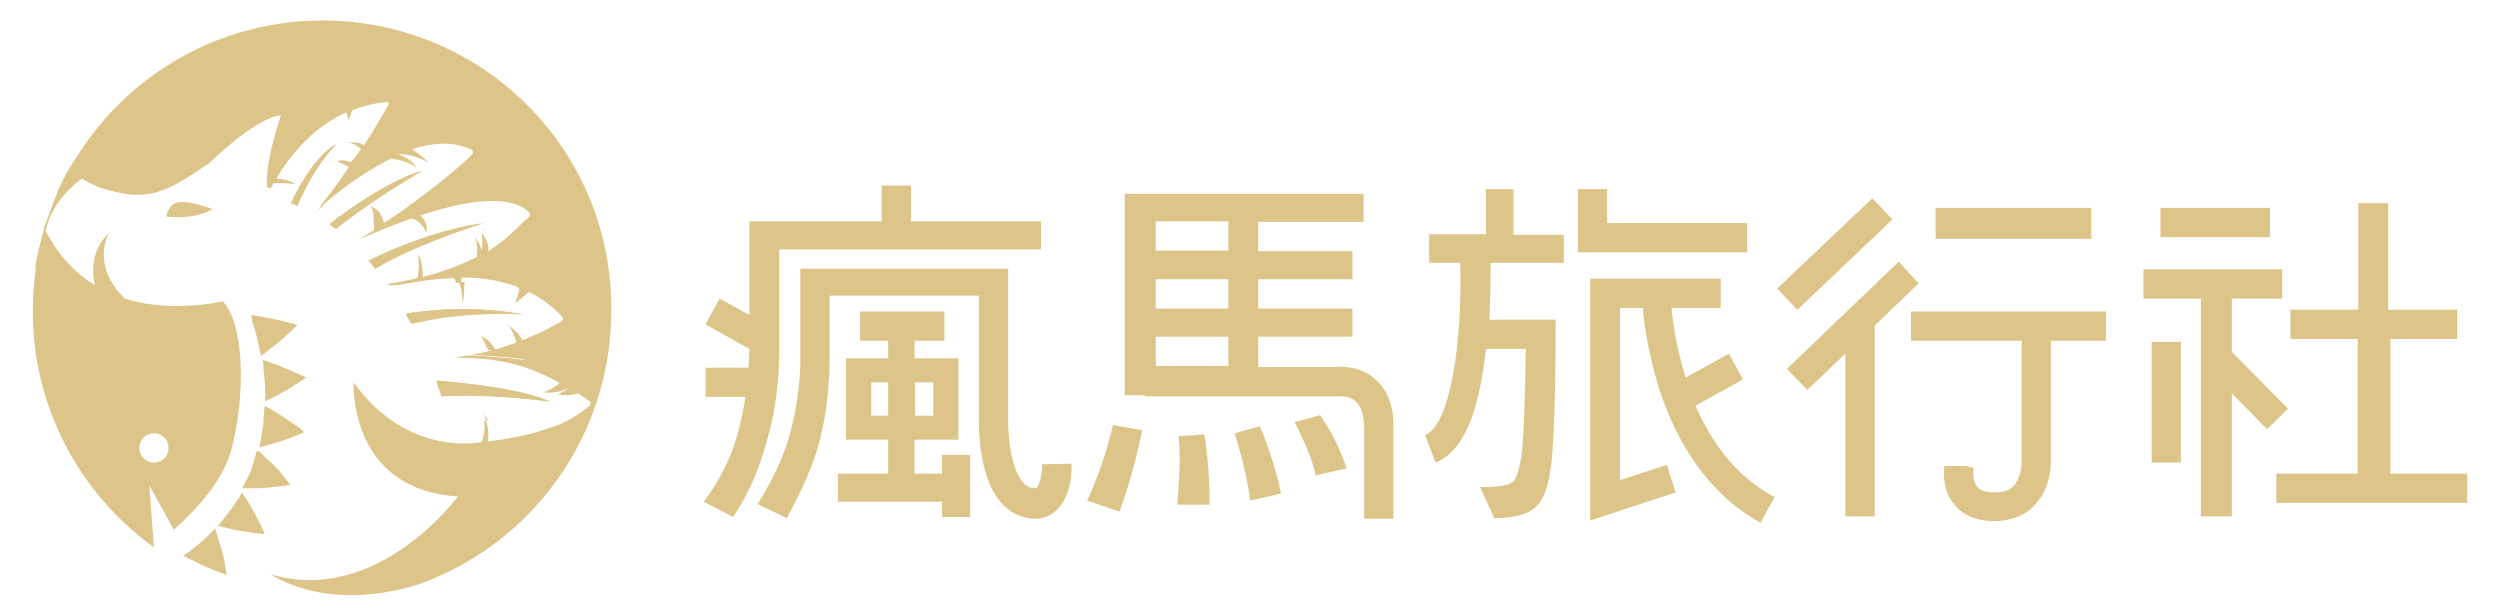
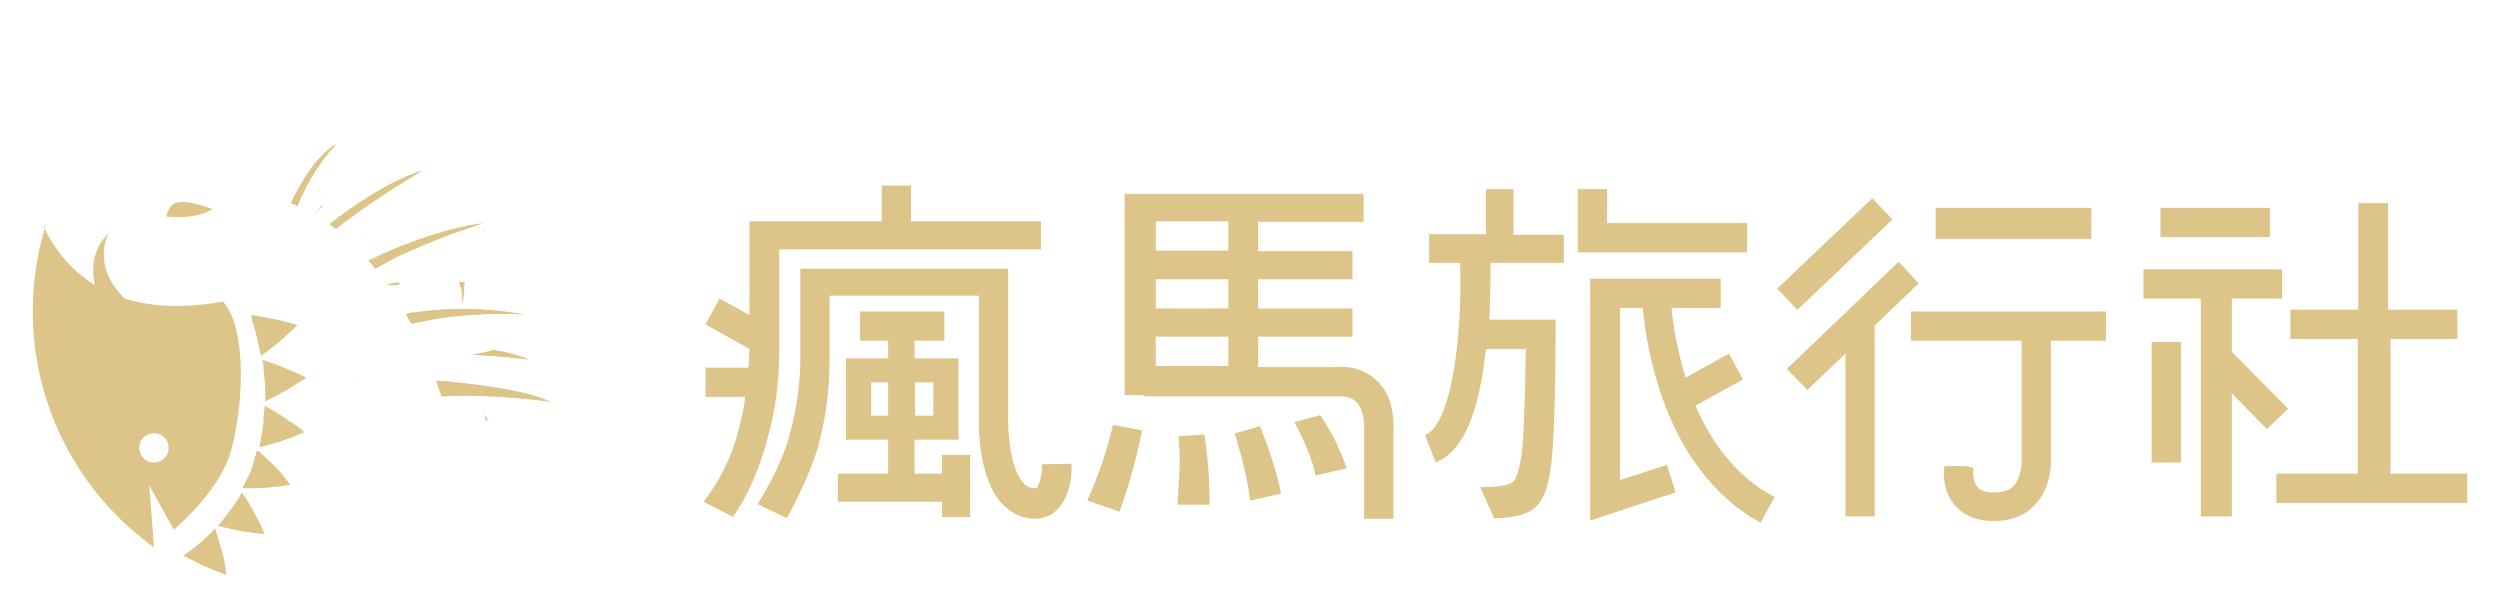
<svg xmlns="http://www.w3.org/2000/svg" version="1.1" id="圖層_1" x="0px" y="0px" viewBox="171 -10.1 427 105.1" style="enable-background:new 171 -10.1 427 105.1;" xml:space="preserve">
  <style type="text/css">
	.st0{fill:#DDC589;}
</style>
  <g>
    <g>
      <path class="st0" d="M331.9,70.8h-4.7V65h7.5V51.1h-7.5v-3h5.1v-5h-14.4v5h4.8v3h-7.2V65h7.2v5.8h-8.6v4.8h17.8v2.6h4.8V67.6h-4.8    V70.8z M330.4,55.2v5.7h-3.1v-5.7H330.4z M319.8,60.9v-5.7h2.9v5.7H319.8z" />
      <path class="st0" d="M429.6,22.2h-4.8v7.7h-1.3h-8.4v4.9h5.3c0.4,13.5-1.7,27.8-6,29.4l1.8,4.7c4.6-1.8,7.4-8.2,8.6-19.4h6.8    c-0.1,8.8-0.4,16.6-0.8,18.7c-0.4,2.1-0.8,3.4-1.3,3.9c-0.6,0.7-2.5,1-5.7,1l2.4,5.3c3.3,0,5.6-0.6,7-1.8c1.3-1.2,2.2-3.3,2.6-6.4    c0.6-3.2,0.9-13.3,0.9-25.7h-11.3c0.1-2.4,0.2-6.8,0.2-9.7h12.5v-1.4v-3.4h-8.6V22.2z" />
      <polygon class="st0" points="469.4,28 445.5,28 445.5,22.2 440.5,22.2 440.5,33 469.4,33   " />
      <path class="st0" d="M304.1,49.7V32.5h44.7v-4.8h-22.2v-6.1h-5v6.1h-1.2H299v12.8v3.2l-5.1-2.8l-2.4,4.4l7.5,4.2v0.3    c0,0.7-0.1,1.5-0.1,2.2l-0.1,0.7h-7.3v5h6.8c-0.3,2.2-0.8,4.4-1.4,6.6c-1.1,3.9-3,7.7-5.7,11.3l5,2.6c2.6-3.8,4.5-8.2,5.8-13.1    C303.4,60.4,304.1,55.2,304.1,49.7z" />
      <path class="st0" d="M392.1,62c1.8,3.5,3.1,6.5,3.6,9.1l5.3-1.2c-0.9-2.8-2.3-5.8-4.5-9.1L392.1,62z" />
      <path class="st0" d="M381.9,63.9c1.3,4.4,2.3,8.3,2.6,11.5l5.3-1.2c-0.7-3.5-1.9-7.3-3.6-11.5L381.9,63.9z" />
      <path class="st0" d="M372.3,64.4c0.1,1.5,0.2,2.8,0.2,3.6c0,2.5-0.2,5.1-0.4,8.1h5.5c0-4.3-0.3-8.3-0.9-12L372.3,64.4z" />
      <path class="st0" d="M356.7,75.4l5.5,1.9c1.7-4.6,2.9-9.2,3.9-13.9l-5-0.9C360.1,66.7,358.7,71,356.7,75.4z" />
      <rect x="501.6" y="25.4" class="st0" width="26.6" height="5.3" />
      <path class="st0" d="M497.3,48.1h17h2v20.7l0,0.1c0,0,0,2.5-1.4,4c-0.7,0.8-1.8,1.1-3.3,1.1c-1.4,0-2.4-0.3-2.9-1    c-0.8-0.9-0.7-2.6-0.6-3.2l-1.4-0.3h-3.6c-0.2,1.4-0.2,4.3,1.7,6.6c1,1.3,3.1,2.8,6.8,2.8c2.8,0,5.2-0.9,6.9-2.7    c2.8-2.9,2.8-6.9,2.8-7.6V48.1h9.4v-5h-33.3V48.1z" />
      <rect x="540" y="25.4" class="st0" width="18.7" height="5" />
      <polygon class="st0" points="579.3,70.8 579.3,47.8 590.7,47.8 590.7,42.8 579.3,42.8 578.9,42.8 578.9,24.6 573.8,24.6     573.8,42.8 573.7,42.8 562.2,42.8 562.2,47.8 573.7,47.8 573.7,70.8 559.8,70.8 559.8,75.8 592.4,75.8 592.4,70.8   " />
      <path class="st0" d="M349,69.2c0,1.2-0.3,3.3-0.9,4c-0.1,0.1-0.2,0.1-0.3,0.1c-0.8,0-1.4-0.3-1.9-0.8c-2.2-2.2-2.8-8.2-2.7-11.5    V35.8H341v0h-33.3v15.3c0,4.5-0.7,9.1-2,13.7c-1,3.3-2.7,7-5.3,11.2l5,2.4c2.7-5,4.5-9.2,5.4-12.5c1.2-4.4,1.9-9.3,1.9-14.9V40.4    h25.5l0,20.6c0,1.1-0.3,10.6,4.1,15.1c1.5,1.5,3.4,2.4,5.5,2.4c1.5,0,2.9-0.6,3.9-1.7c2.4-2.5,2.4-6.8,2.3-7.7L349,69.2z" />
      <path class="st0" d="M405.8,54.6c-2.6-2.3-5.9-2.1-6.8-2h-13.1v-5.2H402v-4.8h-16.1v-5H402v-4.8h-16.1v-5h18V23h-40.8v34.4h3.4    v0.2h32.6l0.4,0c0,0,1.8-0.2,3,0.8c1,0.9,1.5,2.5,1.5,4.7v15.4h5V63.1C409.1,59.3,408,56.4,405.8,54.6z M368.4,27.7h12.4v5h-12.4    V27.7z M368.4,37.6h12.4v5h-12.4V37.6z M368.4,47.4h12.4v5h-12.4V47.4z" />
      <path class="st0" d="M460.6,59.2l8.1-4.5l-2.4-4.4l-7.4,4.1c-1.5-4.9-2.2-9.4-2.4-11.9h8.4v-5h-22.3v41.3l14.6-4.8l-1.5-4.7    l-8,2.6V42.5h3.9c0.2,2.7,0.9,7.6,2.6,13.2c3.4,11,9.5,19.1,17.5,23.5l2.4-4.4C467.3,71.2,463.2,65.2,460.6,59.2z" />
      <rect x="538.5" y="48.3" class="st0" width="5" height="20.6" />
      <polygon class="st0" points="561.8,59.7 552.2,50 552.2,40.9 560.8,40.9 560.8,35.9 537.1,35.9 537.1,40.9 546.9,40.9 546.9,78.1     552.2,78.1 552.2,57.1 558.2,63.2   " />
      <polygon class="st0" points="498.7,38.3 495.3,34.6 476.2,52.9 479.7,56.5 486.2,50.3 486.2,78.1 491.2,78.1 491.2,45.6     491.1,45.6   " />
      <rect x="482" y="21.9" transform="matrix(0.689 0.725 -0.725 0.689 174.564 -340.779)" class="st0" width="5" height="22.4" />
    </g>
    <g>
      <g>
        <g>
          <path class="st0" d="M178.5,28.8c0,0,0,0.1,0.1,0.1c0.1-0.3,0.2-0.6,0.3-0.8C178.7,28.3,178.6,28.6,178.5,28.8z" />
          <g>
            <g>
              <path class="st0" d="M213.9,43.7c0,0,0.5,0.1,1.2,0.2c0.7,0.1,1.7,0.3,2.7,0.5c2,0.4,4,1,4,1s-1.5,1.5-3,2.8        c-1.6,1.3-3.2,2.5-3.2,2.5s0-0.1-0.1-0.3c0-0.2-0.1-0.5-0.2-0.8c-0.1-0.7-0.3-1.6-0.5-2.4c-0.2-0.9-0.5-1.7-0.7-2.4        C214,44.1,213.9,43.7,213.9,43.7z" />
            </g>
            <g>
              <path class="st0" d="M215.7,51.3c0,0,0.5,0.2,1.2,0.4c0.7,0.3,1.7,0.6,2.6,1c0.9,0.4,1.9,0.8,2.6,1.1c0.7,0.3,1.2,0.6,1.2,0.6        s-0.4,0.3-1.1,0.7c-0.6,0.4-1.5,1-2.4,1.5c-0.9,0.5-1.8,1-2.4,1.3c-0.7,0.3-1.1,0.6-1.1,0.6s0-0.4,0-1.1c0-0.7,0-1.6-0.1-2.5        c-0.1-0.9-0.2-1.8-0.2-2.5c0-0.3-0.1-0.6-0.1-0.8C215.7,51.4,215.7,51.3,215.7,51.3z" />
            </g>
            <g>
              <path class="st0" d="M216.2,59.2c0,0,0.4,0.2,1.1,0.6c0.6,0.4,1.5,0.9,2.4,1.5c0.8,0.6,1.7,1.1,2.3,1.6        c0.3,0.2,0.6,0.4,0.7,0.6c0.2,0.1,0.3,0.2,0.3,0.2s-0.5,0.2-1.2,0.5c-0.7,0.3-1.7,0.7-2.6,1c-1,0.3-1.9,0.6-2.7,0.8        c-0.7,0.2-1.2,0.3-1.2,0.3s0.1-0.4,0.2-1.1c0.1-0.3,0.1-0.7,0.2-1.1c0.1-0.4,0.1-0.8,0.2-1.3c0.1-0.4,0.1-0.9,0.1-1.3        c0-0.4,0.1-0.8,0.1-1.1C216.2,59.7,216.2,59.2,216.2,59.2z" />
            </g>
            <g>
              <path class="st0" d="M215.1,66.9c0,0,0.4,0.3,0.9,0.8c0.5,0.5,1.3,1.2,2,1.9c0.4,0.4,0.7,0.7,1,1.1c0.3,0.4,0.6,0.7,0.8,1        c0.5,0.6,0.8,1,0.8,1s-0.5,0.1-1.3,0.2c-0.8,0.1-1.8,0.2-2.8,0.3c-1,0.1-2,0.1-2.8,0.1c-0.8,0-1.3,0-1.3,0s0.2-0.4,0.5-1        c0.1-0.3,0.3-0.6,0.5-1c0.1-0.2,0.2-0.4,0.3-0.6c0.1-0.2,0.2-0.4,0.2-0.6c0.1-0.4,0.3-0.8,0.4-1.2c0.1-0.4,0.2-0.8,0.3-1.1        c0.1-0.3,0.2-0.6,0.2-0.8C215.1,67,215.1,66.9,215.1,66.9z" />
            </g>
            <g>
              <path class="st0" d="M212.3,74c0,0,0.3,0.4,0.7,1c0.4,0.6,0.9,1.5,1.4,2.4c0.5,0.9,0.9,1.8,1.3,2.5c0.3,0.7,0.5,1.2,0.5,1.2        s-0.5,0-1.3-0.1c-0.8-0.1-1.8-0.3-2.8-0.4c-1-0.2-2-0.4-2.7-0.6c-0.7-0.2-1.2-0.3-1.2-0.3s0.1-0.1,0.2-0.2        c0.1-0.1,0.3-0.3,0.5-0.6c0.2-0.3,0.4-0.5,0.7-0.9c0.1-0.2,0.3-0.3,0.4-0.5c0.1-0.2,0.2-0.4,0.4-0.5c0.3-0.4,0.5-0.7,0.7-1        c0.2-0.3,0.4-0.7,0.6-0.9c0.2-0.3,0.3-0.5,0.4-0.7C212.3,74.1,212.3,74,212.3,74z" />
            </g>
            <g>
              <path class="st0" d="M207.7,80.1c0,0,0.2,0.5,0.4,1.2c0.2,0.7,0.5,1.7,0.8,2.7c0.3,1,0.5,2,0.6,2.8c0.1,0.8,0.2,1.3,0.2,1.3        s-2-0.7-3.8-1.5c-1.9-0.9-3.6-1.8-3.6-1.8s0.4-0.3,0.9-0.6c0.6-0.4,1.2-1,1.9-1.5c0.4-0.3,0.7-0.6,1-0.9        c0.3-0.3,0.6-0.5,0.8-0.8c0.2-0.2,0.4-0.4,0.6-0.6C207.7,80.1,207.7,80.1,207.7,80.1z" />
            </g>
          </g>
          <path class="st0" d="M209.1,41.4c-7.1,1.3-12.6,0.8-16.8-0.5c-5.9-5.8-2.7-11.2-2.7-11.2c-3.1,3-2.9,6.6-2.4,8.9      c-5.4-3.3-7.7-8-8.6-9.6c-1.3,4.5-2,9.2-2,14.1c0,16.6,8.2,31.3,20.7,40.3l-0.8-10.6l4.2,7.6c4.7-4.3,8.6-8.9,9.9-14      C212.9,57.3,212.8,45.5,209.1,41.4z M197.3,68.9c-1.4,0-2.5-1.1-2.5-2.5c0-1.4,1.1-2.5,2.5-2.5s2.5,1.1,2.5,2.5      C199.8,67.8,198.7,68.9,197.3,68.9z" />
          <path class="st0" d="M233.9,34.4c0.4,0.4,0.8,0.9,1.1,1.4c8.1-4.6,18.4-7.7,18.4-7.7C246,29,238.4,32.3,233.9,34.4z" />
          <path class="st0" d="M227.3,28.2c0.4,0.3,0.7,0.5,1.1,0.8c5.7-4.8,14.7-10,14.7-10C237,21,230.7,25.5,227.3,28.2z" />
          <path class="st0" d="M253.5,29.1c0,0.1,0.1,0.2,0.1,0.3c0-0.1,0-0.3,0-0.4C253.6,29,253.5,29.1,253.5,29.1z" />
          <path class="st0" d="M220.7,24.6c0.4,0.1,0.8,0.3,1.1,0.5c2.3-6.3,6.6-10.6,6.6-10.6C225,16.5,222.3,21.1,220.7,24.6z" />
          <path class="st0" d="M246.4,57.6c8.3-0.6,18.5,0.9,18.5,0.9c-4.5-2.1-13.7-3.1-19.4-3.6C245.8,55.8,246.1,56.7,246.4,57.6z" />
          <path class="st0" d="M260.4,43.6c-8.4-1.5-15.5-0.9-20-0.1c0.3,0.6,0.6,1.2,1,1.7C249.7,42.9,260.4,43.6,260.4,43.6z" />
          <path class="st0" d="M240.3,43.5c0.3,0.6,0.6,1.2,1,1.7c0.3-0.1,0.7-0.2,1.1-0.3c-0.2-0.5-0.5-1.1-0.7-1.7      C241.2,43.3,240.8,43.4,240.3,43.5z" />
          <path class="st0" d="M220.7,24.6c0.4,0.1,0.8,0.3,1.1,0.5c0.2-0.6,0.5-1.2,0.7-1.7c-0.4-0.1-0.7-0.3-1-0.4      C221.2,23.5,220.9,24.1,220.7,24.6z" />
          <path class="st0" d="M226.2,25.1c-0.1,0-0.1-0.1-0.2-0.1c-0.4,0.4-0.7,0.8-1.1,1.2C225.3,25.8,225.7,25.5,226.2,25.1z" />
          <path class="st0" d="M239.3,38.5c-0.1-0.1-0.1-0.3-0.2-0.4c-0.6,0.1-1.2,0.2-1.9,0.3C237.3,38.7,238,38.7,239.3,38.5z" />
          <path class="st0" d="M236.8,34.5c-0.3-0.4-0.5-0.7-0.8-1c-0.7,0.3-1.4,0.6-2,0.9c0.4,0.4,0.8,0.9,1.1,1.4c0.6-0.3,1.2-0.7,1.8-1      c0,0,0,0,0-0.1C236.7,34.7,236.7,34.5,236.8,34.5z" />
          <path class="st0" d="M233.3,30.4C233.3,30.4,233.2,30.4,233.3,30.4c-0.5,0.1-0.9,0.4-1.3,0.6C232.4,30.8,232.8,30.6,233.3,30.4z      " />
          <path class="st0" d="M227.3,28.2c0.4,0.3,0.7,0.5,1.1,0.8c0.6-0.5,1.1-0.9,1.7-1.4c-0.4-0.3-0.7-0.5-1.1-0.8      C228.4,27.3,227.8,27.8,227.3,28.2z" />
          <path class="st0" d="M245.5,54.9C245.5,54.9,245.5,54.9,245.5,54.9c0.2,0.6,0.4,1.3,0.6,1.9c-0.1-0.3-0.1-0.7-0.2-1      C245.7,55.4,245.6,55.1,245.5,54.9z" />
          <path class="st0" d="M201.8,24.4c-2.1,0.1-2.4,2.5-2.4,2.5c5.7,0.5,7.9-1.3,7.9-1.3S203.9,24.3,201.8,24.4z" />
          <path class="st0" d="M253.5,29.1c0,0.1,0.1,0.2,0.1,0.3c0-0.1,0-0.3,0-0.4C253.6,29,253.5,29.1,253.5,29.1z" />
          <path class="st0" d="M236,33.4c0.3,0.3,0.5,0.7,0.8,1c-0.1,0-0.1,0.2,0.1,0.2c0,0,0,0,0,0.1c7.8-4,16.6-6.7,16.6-6.7      C247.1,28.9,240.5,31.4,236,33.4z" />
          <path class="st0" d="M253.3,60.1c-0.1-0.1-0.2-0.2-0.2-0.2C253.2,60,253.3,60,253.3,60.1z" />
          <path class="st0" d="M260.4,43.6c-7.6-1.3-14.2-1-18.7-0.3c0.3,0.6,0.5,1.1,0.7,1.7C250.6,43,260.4,43.6,260.4,43.6z" />
          <path class="st0" d="M250,41.9c0.2-1,0.3-2,0.3-3.1c-0.2,0-0.4,0-0.6,0C249.9,39.9,250,40.9,250,41.9z" />
          <path class="st0" d="M265,58.5c-4.5-2.1-13.7-3.1-19.4-3.6c0,0.2,0.2,0.6,0.4,0.9c0.1,0.4,0.2,0.7,0.2,1      c0.1,0.3,0.2,0.6,0.3,0.8C254.8,57.1,265,58.5,265,58.5z" />
          <path class="st0" d="M229,26.9c0.4,0.3,0.7,0.5,1.1,0.8c5.6-4.3,13-8.6,13-8.6C238,20.7,232.6,24.2,229,26.9z" />
          <path class="st0" d="M221.9,23c1.3-2.7,3.4-6.1,6.1-8c0.3-0.3,0.5-0.5,0.5-0.5c-2.9,1.8-5.3,5.3-6.9,8.5c0.3,0.1,0.7,0.2,1,0.4      c0,0,0-0.1,0-0.1C222.4,23.1,222.1,23,221.9,23z" />
          <path class="st0" d="M251.6,50.5c5.2,0.2,9.7,0.8,9.7,0.8c-1.6-0.7-3.9-1.3-6.4-1.7c0,0.1,0.1,0.1,0.1,0.2      C253.8,50.1,252.7,50.3,251.6,50.5z" />
          <path class="st0" d="M251.6,50.5c5.2,0.2,9.7,0.8,9.7,0.8c-1.6-0.7-3.9-1.3-6.4-1.7c0,0.1,0.1,0.1,0.1,0.2      C253.8,50.1,252.7,50.3,251.6,50.5z" />
          <path class="st0" d="M221.9,23c0.2,0.1,0.5,0.2,0.7,0.3c1.8-4.1,4.3-7.1,5.4-8.3C225.3,16.9,223.2,20.3,221.9,23z" />
          <path class="st0" d="M221.9,23c0.2,0.1,0.5,0.2,0.7,0.3c1.8-4.1,4.3-7.1,5.4-8.3C225.3,16.9,223.2,20.3,221.9,23z" />
          <path class="st0" d="M250.3,38.8c0-0.2,0-0.5,0-0.7c-0.3,0-0.6,0-0.9,0c0.1,0.3,0.2,0.5,0.2,0.8      C249.9,38.9,250.1,38.8,250.3,38.8z" />
          <path class="st0" d="M250.3,38.8c0-0.2,0-0.5,0-0.7c-0.3,0-0.6,0-0.9,0c0.1,0.3,0.2,0.5,0.2,0.8      C249.9,38.9,250.1,38.8,250.3,38.8z" />
          <path class="st0" d="M254,61.7c0.1,0,0.2,0,0.3,0c-0.3-0.6-0.6-1.1-0.8-1.4C253.8,60.7,253.9,61.2,254,61.7z" />
          <path class="st0" d="M254,61.7c0.1,0,0.2,0,0.3,0c-0.3-0.6-0.6-1.1-0.8-1.4C253.8,60.7,253.9,61.2,254,61.7z" />
          <path class="st0" d="M253.1,59.9c0.1,0.1,0.1,0.1,0.2,0.2C253.2,60,253.1,59.9,253.1,59.9z" />
          <path class="st0" d="M253.5,60.3c-0.1-0.1-0.1-0.2-0.2-0.3C253.4,60.2,253.4,60.2,253.5,60.3z" />
          <g>
-             <path class="st0" d="M226.1-6.6c-17.7,0-33.3,9.3-42,23.3c-1.9,2.6-3.4,6-4.5,9.2c-0.3,0.7-0.5,1.5-0.8,2.2       c0-0.1,0.1-0.2,0.1-0.3c-1.4,4.5-2,8.2-2,8.2l1.6-4c0-5.8,3.9-9.7,6.5-11.6c0,0,0.1,0,0.1,0.1c2.1,1.2,3.4,1.7,5.8,2.2       c6.5,1.6,9.9-1,15.8-4.9c0,0,8-7.9,12.3-8.2c0,0-2.7,7.5-2.4,12.2c0.1,0.1,0.2,0.1,0.3,0.2c0,0,0.2,0,0.4,0       c0.1-0.3,0.3-0.5,0.4-0.8c1.2-0.1,2.5,0,3.8,0.2c-0.9-0.7-2.1-0.9-3.3-1c2.2-3.7,6-8.6,11.9-11.3c0.1,0,0.2,0.2,0.2,0.4       c0.1,0.3,0.1,0.7,0.2,1c0.1-0.4,0.3-0.7,0.4-1.1c0.1-0.3,0.2-0.5,0.3-0.7c1.8-0.7,3.8-1.2,5.9-1.4c0.2,0,0.4,0.4,0.2,0.6       c-0.6,1-2.1,3.7-4.1,6.8c-0.8-0.5-1.8-0.5-2.7-0.5c0.8,0.2,1.6,0.6,2.2,1.2c0,0-0.1,0.1-0.1,0.1c-0.1,0-0.2,0.1-0.2,0.2       c-0.4,0.6-0.8,1.2-1.3,1.7c0,0-0.1,0.1-0.1,0.1c-0.1,0.1-0.2,0-0.4,0c-0.7-0.3-1.4-0.3-2.1-0.1c0.7,0.3,1.4,0.7,2.1,1       c-1.6,2.4-3.3,4.8-4.9,6.6c0.1,0,0.1,0.1,0.2,0.1c2.7-2.3,7.1-5.8,11.9-8.1c1.1,0.1,2.2,0.4,3.3,0.9c0.4,0.2,0.9,0.5,1.1,0.9       c-0.5-1.3-1.8-2.1-3.1-2.5c0.1,0,0.1-0.1,0.2-0.1c1.7,0.1,3.4,0.6,4.9,1.5c-0.8-0.9-1.8-1.6-2.8-2.3c3.6-1.2,7.1-1.4,10.2,0.1       c0.2,0.1,0.2,0.5,0.1,0.7c-1.3,1.5-8.4,7.4-15.1,11.8c-0.1-0.6-0.5-1.3-0.7-1.7c-0.4-0.7-1.2-0.8-1.6-1.4       c0.3,0.7,0.5,1.5,0.5,2.3c0,0.6,0.1,1.3,0.1,2c-0.7,0.4-1.4,0.9-2,1.2c0,0,0.1,0.1,0.1,0.1c2.3-1,5.2-2.2,8.3-3.3       c1.2,0.3,2,1.4,2.6,2.4c0.1-1.4-0.4-2.3-1.1-2.9c7.2-2.4,15.2-3.9,18.6-0.5c0.2,0.2,0.1,0.5,0,0.7c-1.3,1-3.1,3.4-7,5.9       c0.1-0.7-0.1-1.4-0.4-2c-0.2-0.4-0.5-0.8-0.7-1.2c0.1,1.1,0.1,2.2,0,3.3c-0.1-1.1-0.8-2-1.5-2.9c0.8,1,0.8,2.5,0.6,3.8       c-2.4,1.2-5.3,2.4-9.2,3.4c0-1.4-0.1-2.8-0.8-3.9c0.2,1.4,0.2,2.8-0.1,4.1c-1.2,0.3-2.4,0.5-3.7,0.8c0.1,0.1,0.1,0.3,0.2,0.4       c2.1-0.3,5.7-1.1,9.8-1.2c0.1,0.3,0.2,0.5,0.3,0.8c0.3,0,0.6,0,0.9,0c0-0.3,0-0.6,0-0.9c3.1,0,6.4,0.4,9.6,1.6l0,0.1       c0.3,0,0.3,0.6,0.2,0.9c-0.2,0.6-0.4,1.2-0.6,1.8c0.6-0.5,1.1-0.9,1.7-1.4c0.2-0.2,0.4-0.4,0.7-0.5c2,1,4,2.4,5.7,4.3       c0.1,0.2,0,0.5-0.1,0.6c-0.8,0.5-3.4,2-6.8,3.3c-0.5-1.1-1.5-1.9-2.4-2.6c0.7,0.9,1.1,1.9,1.4,3c-1.1,0.4-2.3,0.8-3.5,1.2       c-0.1,0-0.2-0.2-0.3-0.3c-0.5-0.9-1.3-1.6-2.2-2c0.4,0.8,0.8,1.6,1.2,2.4c2.5,0.4,4.8,1,6.4,1.7c0,0-4.5-0.6-9.7-0.8       c-0.9,0.1-1.7,0.3-2.6,0.4c5,0.1,10.6,0.1,18.1,4.3c-0.8,0.7-1.8,1.3-2.8,1.6c1.5,0.2,3-0.1,4.4-0.7c0,0,0.1,0,0.1,0       c-0.7,0.4-1.4,0.7-2,1.1c1.1,0.2,2.3,0.1,3.5-0.2c0.6,0.4,1.3,0.9,2,1.4c0.2,0.1,0.1,0.5-0.1,0.7c-0.9,0.6-2.7,2.4-6.3,3.6       c-2.4,0.9-6,1.9-11.1,2.5c0.3-1.4,0-2.6-0.3-3.5c-0.1,0-0.2,0-0.3,0c0.2,1.2-0.1,2.7-0.4,3.6c0,0-12.6,2.8-21.9-10.2       c-0.1,2.6,0.4,18.4,17.8,19.5c0,0-13.7,18.7-31.9,13.3c0,0,9.2,6.7,25.2,1.7c19.2-6.8,32.9-25.2,32.9-46.7       C275.7,15.6,253.5-6.6,226.1-6.6z" />
            <path class="st0" d="M231.7,55l0.1,0c0-0.1-0.1-0.1-0.1-0.2C231.7,54.8,231.7,54.9,231.7,55z" />
          </g>
        </g>
      </g>
    </g>
  </g>
</svg>